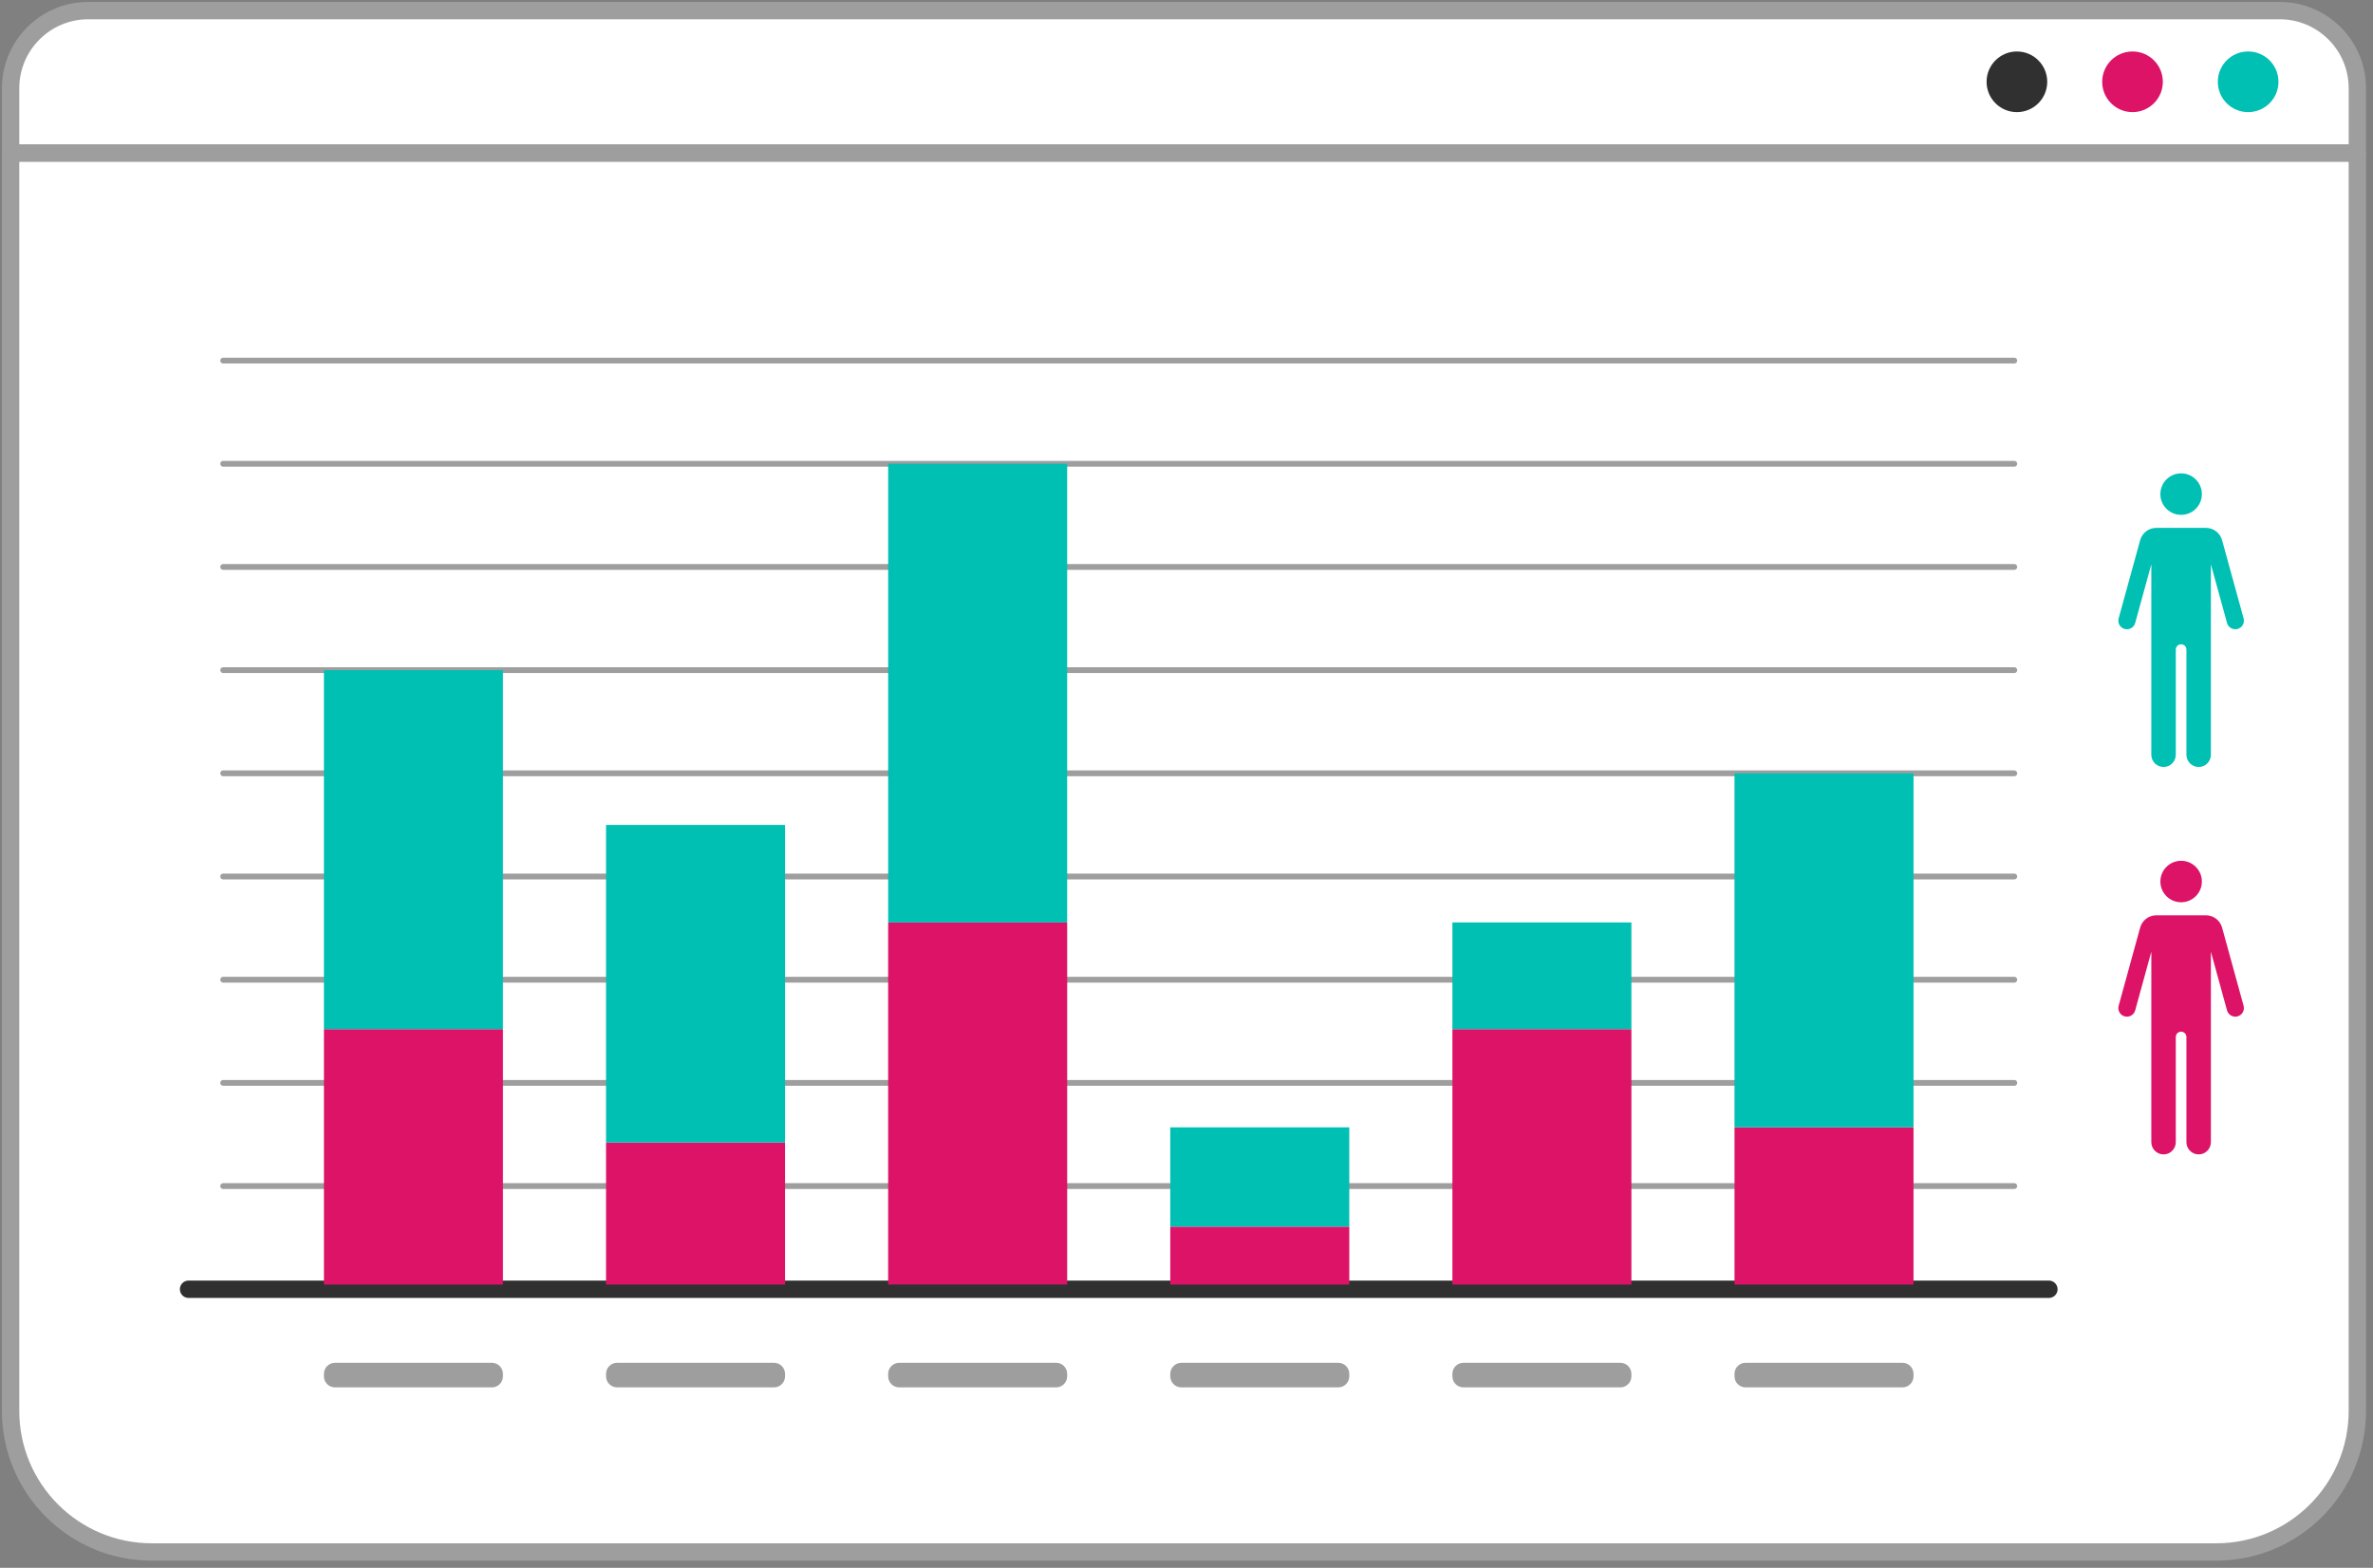
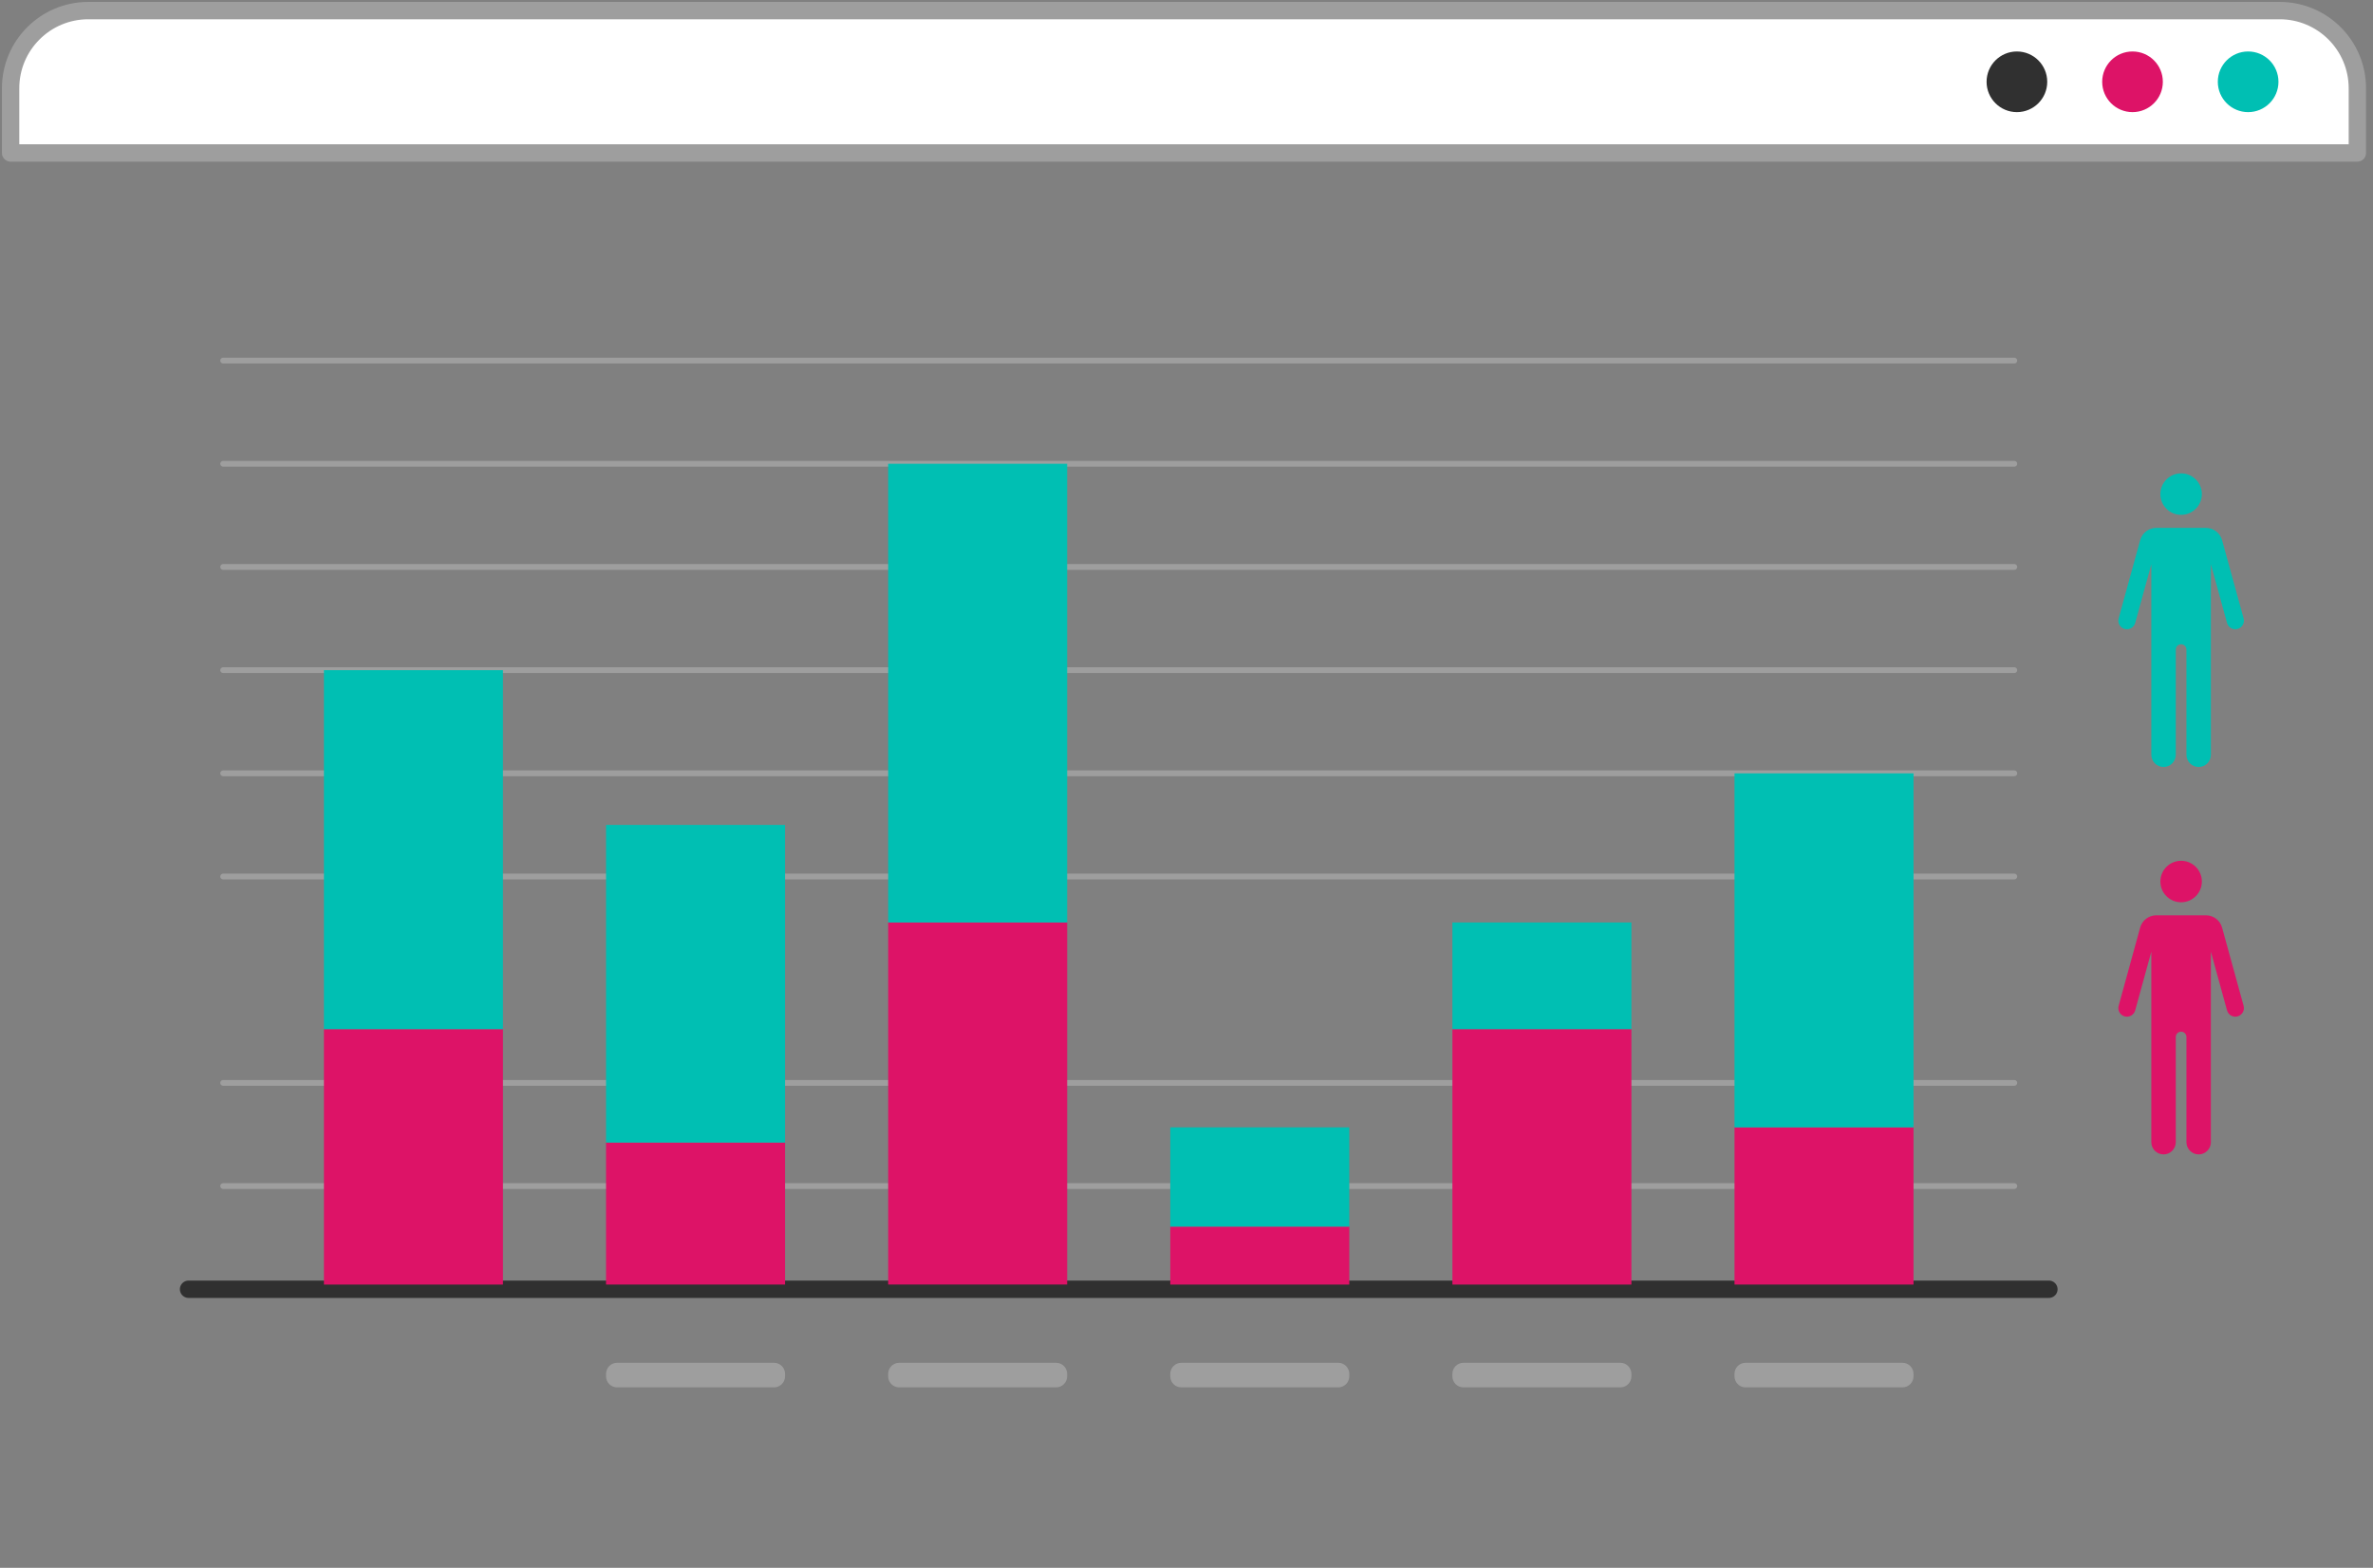
<svg xmlns="http://www.w3.org/2000/svg" width="224" height="148" viewBox="0 0 224 148" fill="none">
  <rect x="0" y="0" width="224" height="148" fill="#808080" stroke="none" />
  <g id="Chart_2">
    <g id="Chart_00000052066610066963760350000011609841334642188444_">
-       <path id="Vector" d="M14.328 146.507H209.195C216.555 146.507 222.522 140.541 222.522 133.181V14.44H1V133.181C1.001 140.541 6.968 146.507 14.328 146.507Z" fill="white" stroke="#9E9E9E" stroke-width="1.638" stroke-miterlimit="10" stroke-linecap="round" stroke-linejoin="round" />
      <g id="Group">
        <path id="Vector_2" d="M222.523 14.44H1.001V8.335C1.001 4.284 4.285 1 8.336 1H215.188C219.239 1 222.523 4.284 222.523 8.335V14.44Z" fill="white" stroke="#9E9E9E" stroke-width="1.638" stroke-miterlimit="10" stroke-linecap="round" stroke-linejoin="round" />
        <g id="Group_2">
          <path id="Vector_3" d="M212.213 10.585C213.794 10.585 215.076 9.303 215.076 7.722C215.076 6.141 213.794 4.859 212.213 4.859C210.632 4.859 209.351 6.141 209.351 7.722C209.351 9.303 210.632 10.585 212.213 10.585Z" fill="#00BFB3" />
        </g>
        <g id="Group_3">
          <path id="Vector_4" d="M204.162 7.722C204.162 9.302 202.881 10.585 201.299 10.585C199.719 10.585 198.437 9.303 198.437 7.722C198.437 6.14 199.719 4.859 201.299 4.859C202.881 4.859 204.162 6.14 204.162 7.722Z" fill="#DD1367" />
        </g>
        <g id="Group_4">
          <path id="Vector_5" d="M190.386 10.585C191.967 10.585 193.249 9.303 193.249 7.722C193.249 6.141 191.967 4.859 190.386 4.859C188.805 4.859 187.524 6.141 187.524 7.722C187.524 9.303 188.805 10.585 190.386 10.585Z" fill="#303030" />
        </g>
      </g>
      <g id="Group_5">
        <g id="Group_6">
          <g id="Group_7">
            <path id="Vector_6" d="M17.799 121.705H193.407" stroke="#303030" stroke-width="1.638" stroke-miterlimit="10" stroke-linecap="round" stroke-linejoin="round" />
            <path id="Vector_7" d="M21.066 111.965H190.14" stroke="#9E9E9E" stroke-width="0.546" stroke-miterlimit="10" stroke-linecap="round" stroke-linejoin="round" />
            <path id="Vector_8" d="M21.066 102.223H190.14" stroke="#9E9E9E" stroke-width="0.546" stroke-miterlimit="10" stroke-linecap="round" stroke-linejoin="round" />
-             <path id="Vector_9" d="M21.066 92.484H190.14" stroke="#9E9E9E" stroke-width="0.546" stroke-miterlimit="10" stroke-linecap="round" stroke-linejoin="round" />
            <path id="Vector_10" d="M21.066 82.742H190.14" stroke="#9E9E9E" stroke-width="0.546" stroke-miterlimit="10" stroke-linecap="round" stroke-linejoin="round" />
            <path id="Vector_11" d="M21.066 73H190.14" stroke="#9E9E9E" stroke-width="0.546" stroke-miterlimit="10" stroke-linecap="round" stroke-linejoin="round" />
            <path id="Vector_12" d="M21.066 63.262H190.14" stroke="#9E9E9E" stroke-width="0.546" stroke-miterlimit="10" stroke-linecap="round" stroke-linejoin="round" />
            <path id="Vector_13" d="M21.066 53.52H190.14" stroke="#9E9E9E" stroke-width="0.546" stroke-miterlimit="10" stroke-linecap="round" stroke-linejoin="round" />
            <path id="Vector_14" d="M21.066 43.781H190.14" stroke="#9E9E9E" stroke-width="0.546" stroke-miterlimit="10" stroke-linecap="round" stroke-linejoin="round" />
            <path id="Vector_15" d="M21.066 34.039H190.14" stroke="#9E9E9E" stroke-width="0.546" stroke-miterlimit="10" stroke-linecap="round" stroke-linejoin="round" />
          </g>
        </g>
        <g id="Group_8">
          <g id="Group_9">
            <path id="Vector_16" d="M47.475 97.15H30.578V121.263H47.475V97.15Z" fill="#DD1367" />
            <path id="Vector_17" d="M47.475 63.264H30.578V97.151H47.475V63.264Z" fill="#00BFB3" />
          </g>
          <g id="Group_10">
            <path id="Vector_18" d="M74.105 107.855H57.208V121.261H74.105V107.855Z" fill="#DD1367" />
            <path id="Vector_19" d="M74.105 77.873H57.208V107.856H74.105V77.873Z" fill="#00BFB3" />
          </g>
          <g id="Group_11">
            <path id="Vector_20" d="M100.736 87.078H83.839V121.259H100.736V87.078Z" fill="#DD1367" />
            <path id="Vector_21" d="M100.736 43.781H83.839V87.081H100.736V43.781Z" fill="#00BFB3" />
          </g>
          <g id="Group_12">
            <path id="Vector_22" d="M127.366 115.791H110.469V121.263H127.366V115.791Z" fill="#DD1367" />
            <path id="Vector_23" d="M127.366 106.42H110.469V115.791H127.366V106.42Z" fill="#00BFB3" />
          </g>
          <g id="Group_13">
            <path id="Vector_24" d="M153.997 97.15H137.1V121.263H153.997V97.15Z" fill="#DD1367" />
            <path id="Vector_25" d="M153.997 87.08H137.1V97.149H153.997V87.08Z" fill="#00BFB3" />
          </g>
          <g id="Group_14">
            <path id="Vector_26" d="M180.627 106.42H163.73V121.262H180.627V106.42Z" fill="#DD1367" />
            <path id="Vector_27" d="M180.627 73.004H163.73V106.421H180.627V73.004Z" fill="#00BFB3" />
          </g>
        </g>
        <g id="Group_15">
-           <path id="Vector_28" d="M46.431 130.968H31.621C31.044 130.968 30.577 130.501 30.577 129.924V129.693C30.577 129.116 31.044 128.648 31.621 128.648H46.431C47.007 128.648 47.475 129.116 47.475 129.693V129.924C47.475 130.501 47.007 130.968 46.431 130.968Z" fill="#9E9E9E" />
          <path id="Vector_29" d="M73.062 130.968H58.252C57.675 130.968 57.208 130.501 57.208 129.924V129.693C57.208 129.116 57.675 128.648 58.252 128.648H73.062C73.638 128.648 74.106 129.116 74.106 129.693V129.924C74.105 130.501 73.637 130.968 73.062 130.968Z" fill="#9E9E9E" />
          <path id="Vector_30" d="M99.692 130.968H84.882C84.306 130.968 83.838 130.501 83.838 129.924V129.693C83.838 129.116 84.306 128.648 84.882 128.648H99.692C100.269 128.648 100.736 129.116 100.736 129.693V129.924C100.736 130.501 100.269 130.968 99.692 130.968Z" fill="#9E9E9E" />
          <path id="Vector_31" d="M126.322 130.968H111.513C110.937 130.968 110.469 130.501 110.469 129.924V129.693C110.469 129.116 110.937 128.648 111.513 128.648H126.323C126.9 128.648 127.367 129.116 127.367 129.693V129.924C127.366 130.501 126.899 130.968 126.322 130.968Z" fill="#9E9E9E" />
          <path id="Vector_32" d="M152.953 130.968H138.143C137.567 130.968 137.099 130.501 137.099 129.924V129.693C137.099 129.116 137.567 128.648 138.143 128.648H152.953C153.529 128.648 153.997 129.116 153.997 129.693V129.924C153.996 130.501 153.529 130.968 152.953 130.968Z" fill="#9E9E9E" />
          <path id="Vector_33" d="M179.583 130.968H164.773C164.197 130.968 163.729 130.501 163.729 129.924V129.693C163.729 129.116 164.197 128.648 164.773 128.648H179.583C180.16 128.648 180.627 129.116 180.627 129.693V129.924C180.627 130.501 180.16 130.968 179.583 130.968Z" fill="#9E9E9E" />
        </g>
      </g>
      <path id="Vector_34" d="M205.887 48.602C206.969 48.602 207.846 47.725 207.846 46.644C207.846 45.562 206.969 44.685 205.887 44.685C204.806 44.685 203.929 45.562 203.929 46.644C203.929 47.725 204.806 48.602 205.887 48.602ZM211.786 58.377L209.755 50.996C209.566 50.308 208.94 49.831 208.226 49.831H207.754H204.021H203.549C202.835 49.831 202.209 50.308 202.02 50.996L199.99 58.378C199.871 58.809 200.124 59.255 200.556 59.374C200.987 59.493 201.433 59.24 201.552 58.808L203.075 53.269V71.248C203.075 71.886 203.592 72.402 204.23 72.402C204.867 72.402 205.384 71.886 205.384 71.248V61.32C205.384 61.043 205.609 60.818 205.886 60.818C206.164 60.818 206.389 61.043 206.389 61.32V71.248C206.389 71.886 206.905 72.402 207.543 72.402C208.181 72.402 208.698 71.886 208.698 71.248V53.269L210.221 58.807C210.34 59.239 210.786 59.492 211.217 59.373C211.651 59.255 211.904 58.808 211.786 58.377Z" fill="#00BFB3" />
      <path id="Vector_35" d="M205.887 85.174C206.969 85.174 207.846 84.297 207.846 83.216C207.846 82.135 206.969 81.258 205.887 81.258C204.806 81.258 203.929 82.135 203.929 83.216C203.929 84.297 204.806 85.174 205.887 85.174ZM211.786 94.949L209.755 87.567C209.566 86.879 208.94 86.402 208.226 86.402H207.754H204.021H203.549C202.835 86.402 202.209 86.879 202.02 87.567L199.99 94.949C199.871 95.38 200.124 95.826 200.556 95.945C200.987 96.064 201.433 95.811 201.552 95.379L203.075 89.841V107.82C203.075 108.458 203.592 108.975 204.23 108.975C204.867 108.975 205.384 108.458 205.384 107.82V97.892C205.384 97.615 205.609 97.39 205.886 97.39C206.164 97.39 206.389 97.615 206.389 97.892V107.82C206.389 108.458 206.905 108.975 207.543 108.975C208.181 108.975 208.698 108.458 208.698 107.82V89.841L210.221 95.379C210.34 95.811 210.786 96.064 211.217 95.945C211.651 95.826 211.904 95.38 211.786 94.949Z" fill="#DD1367" />
    </g>
  </g>
</svg>